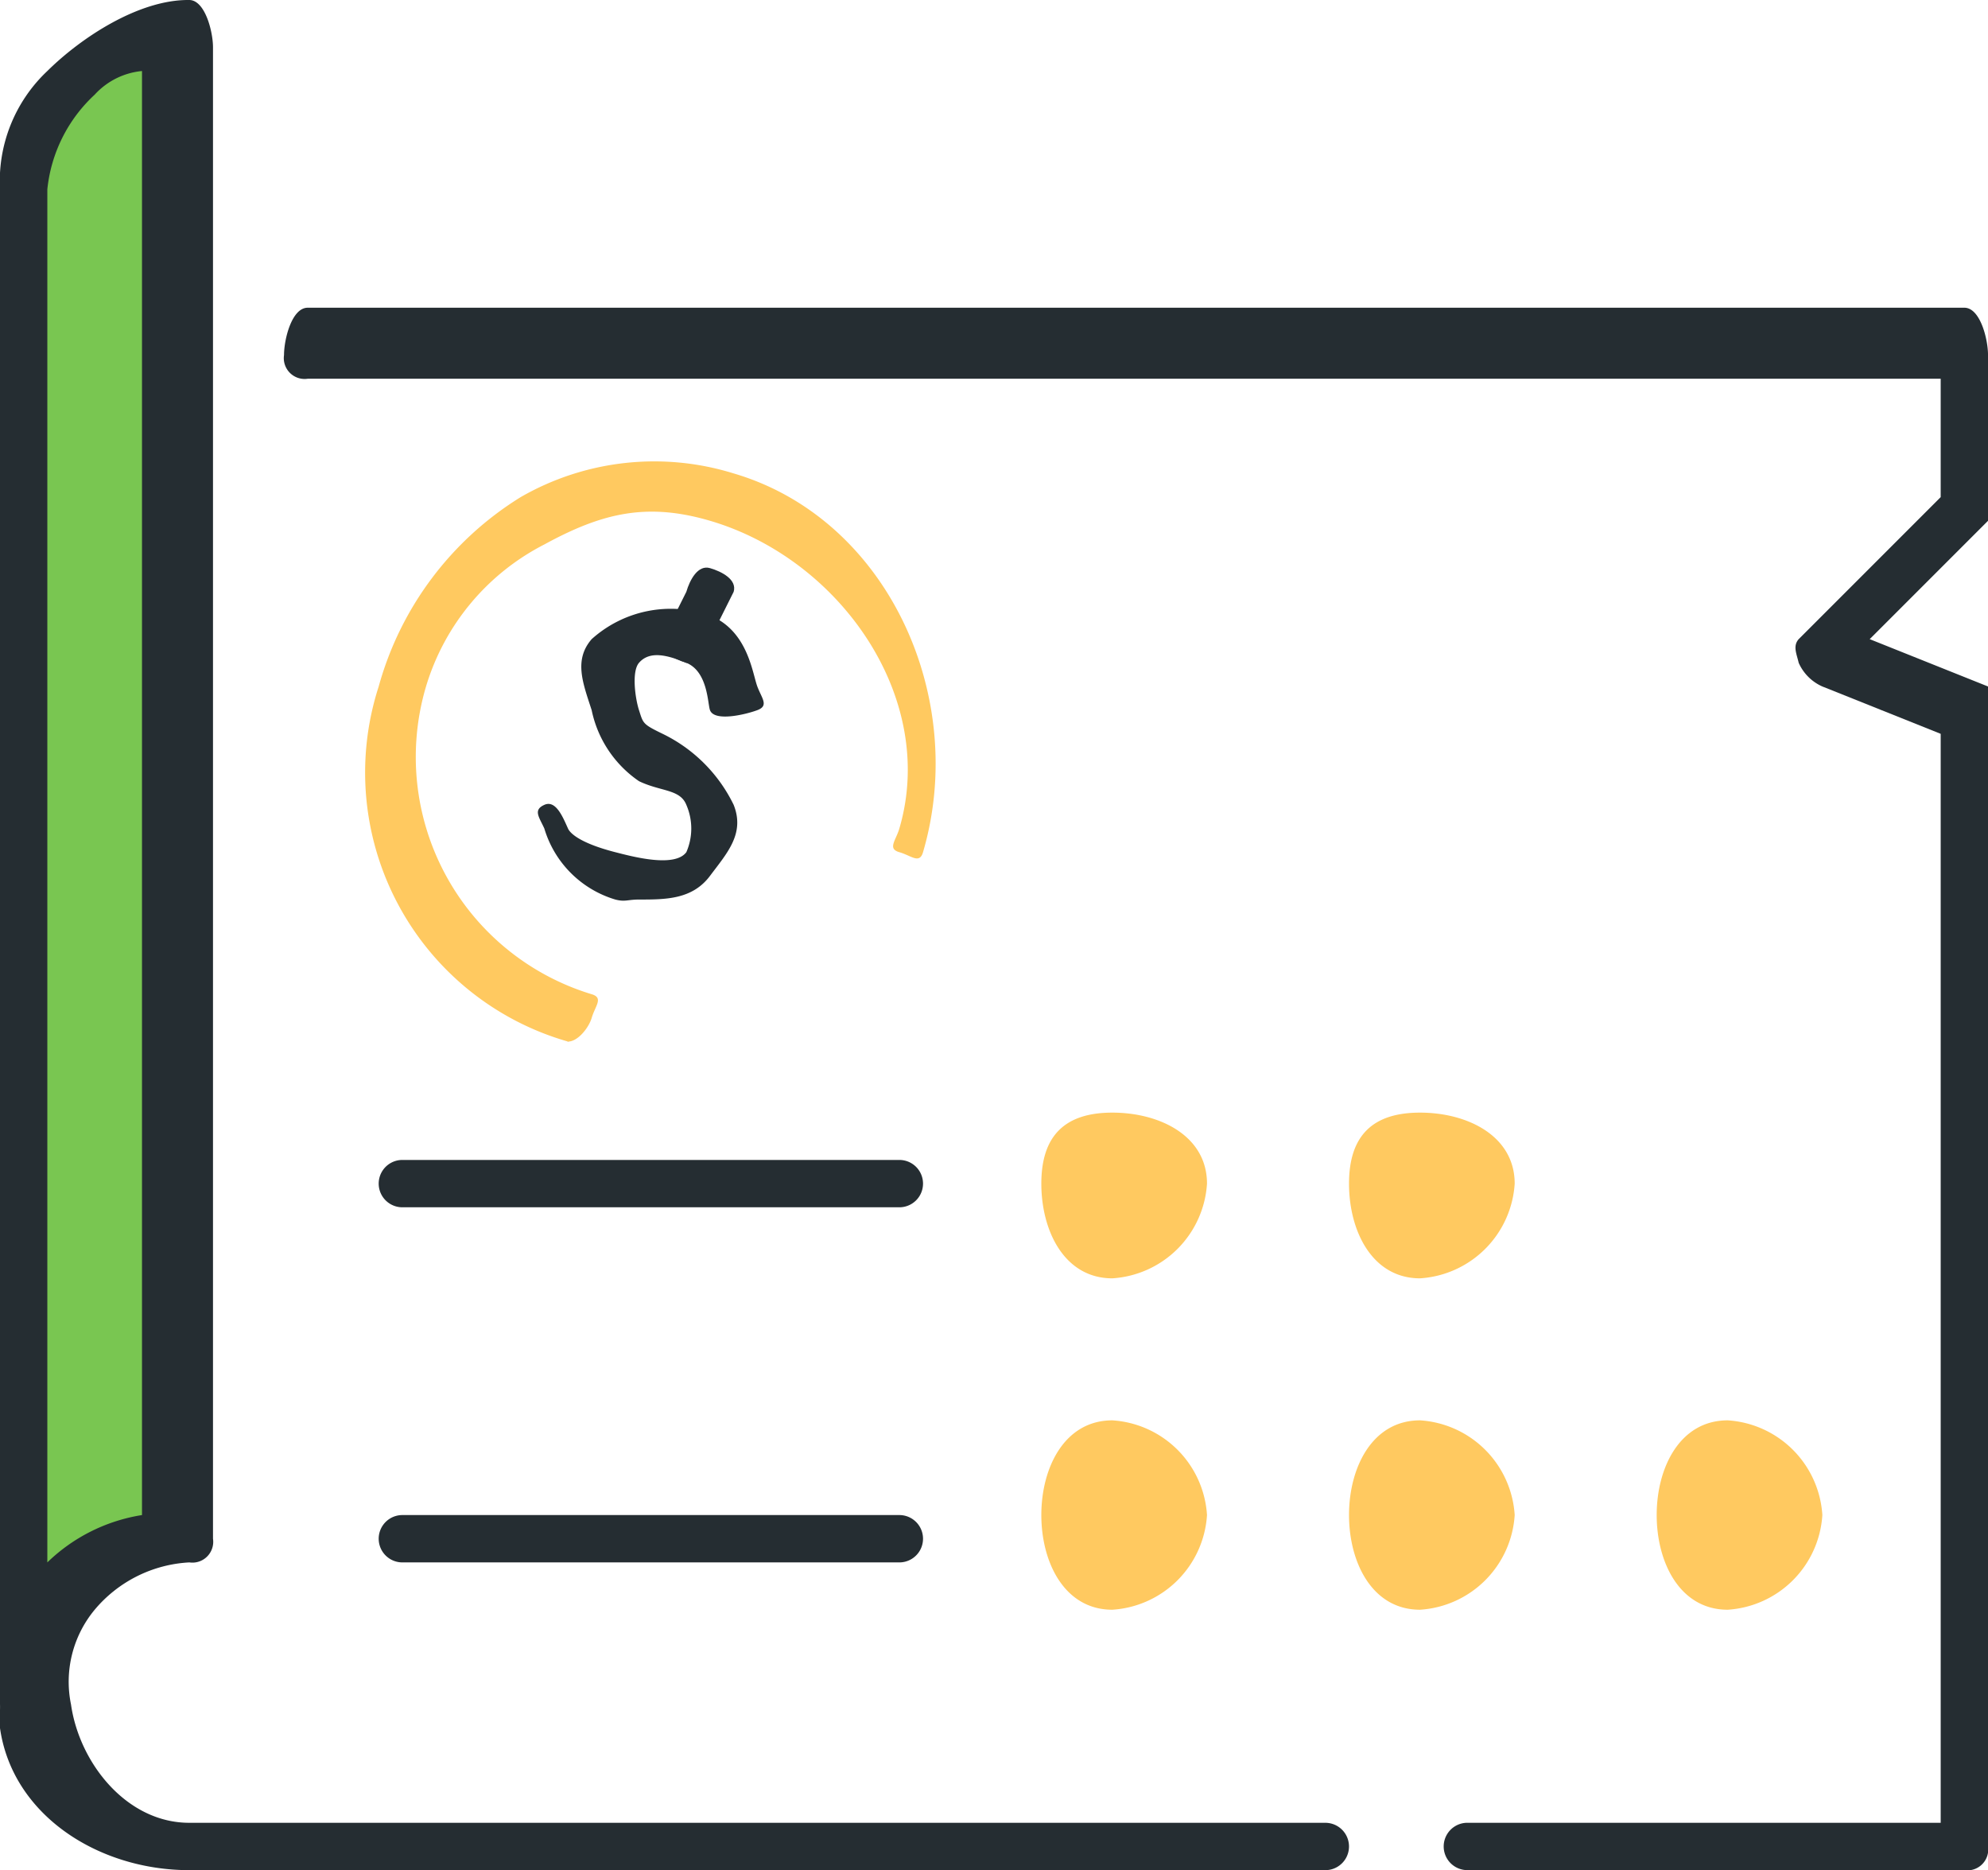
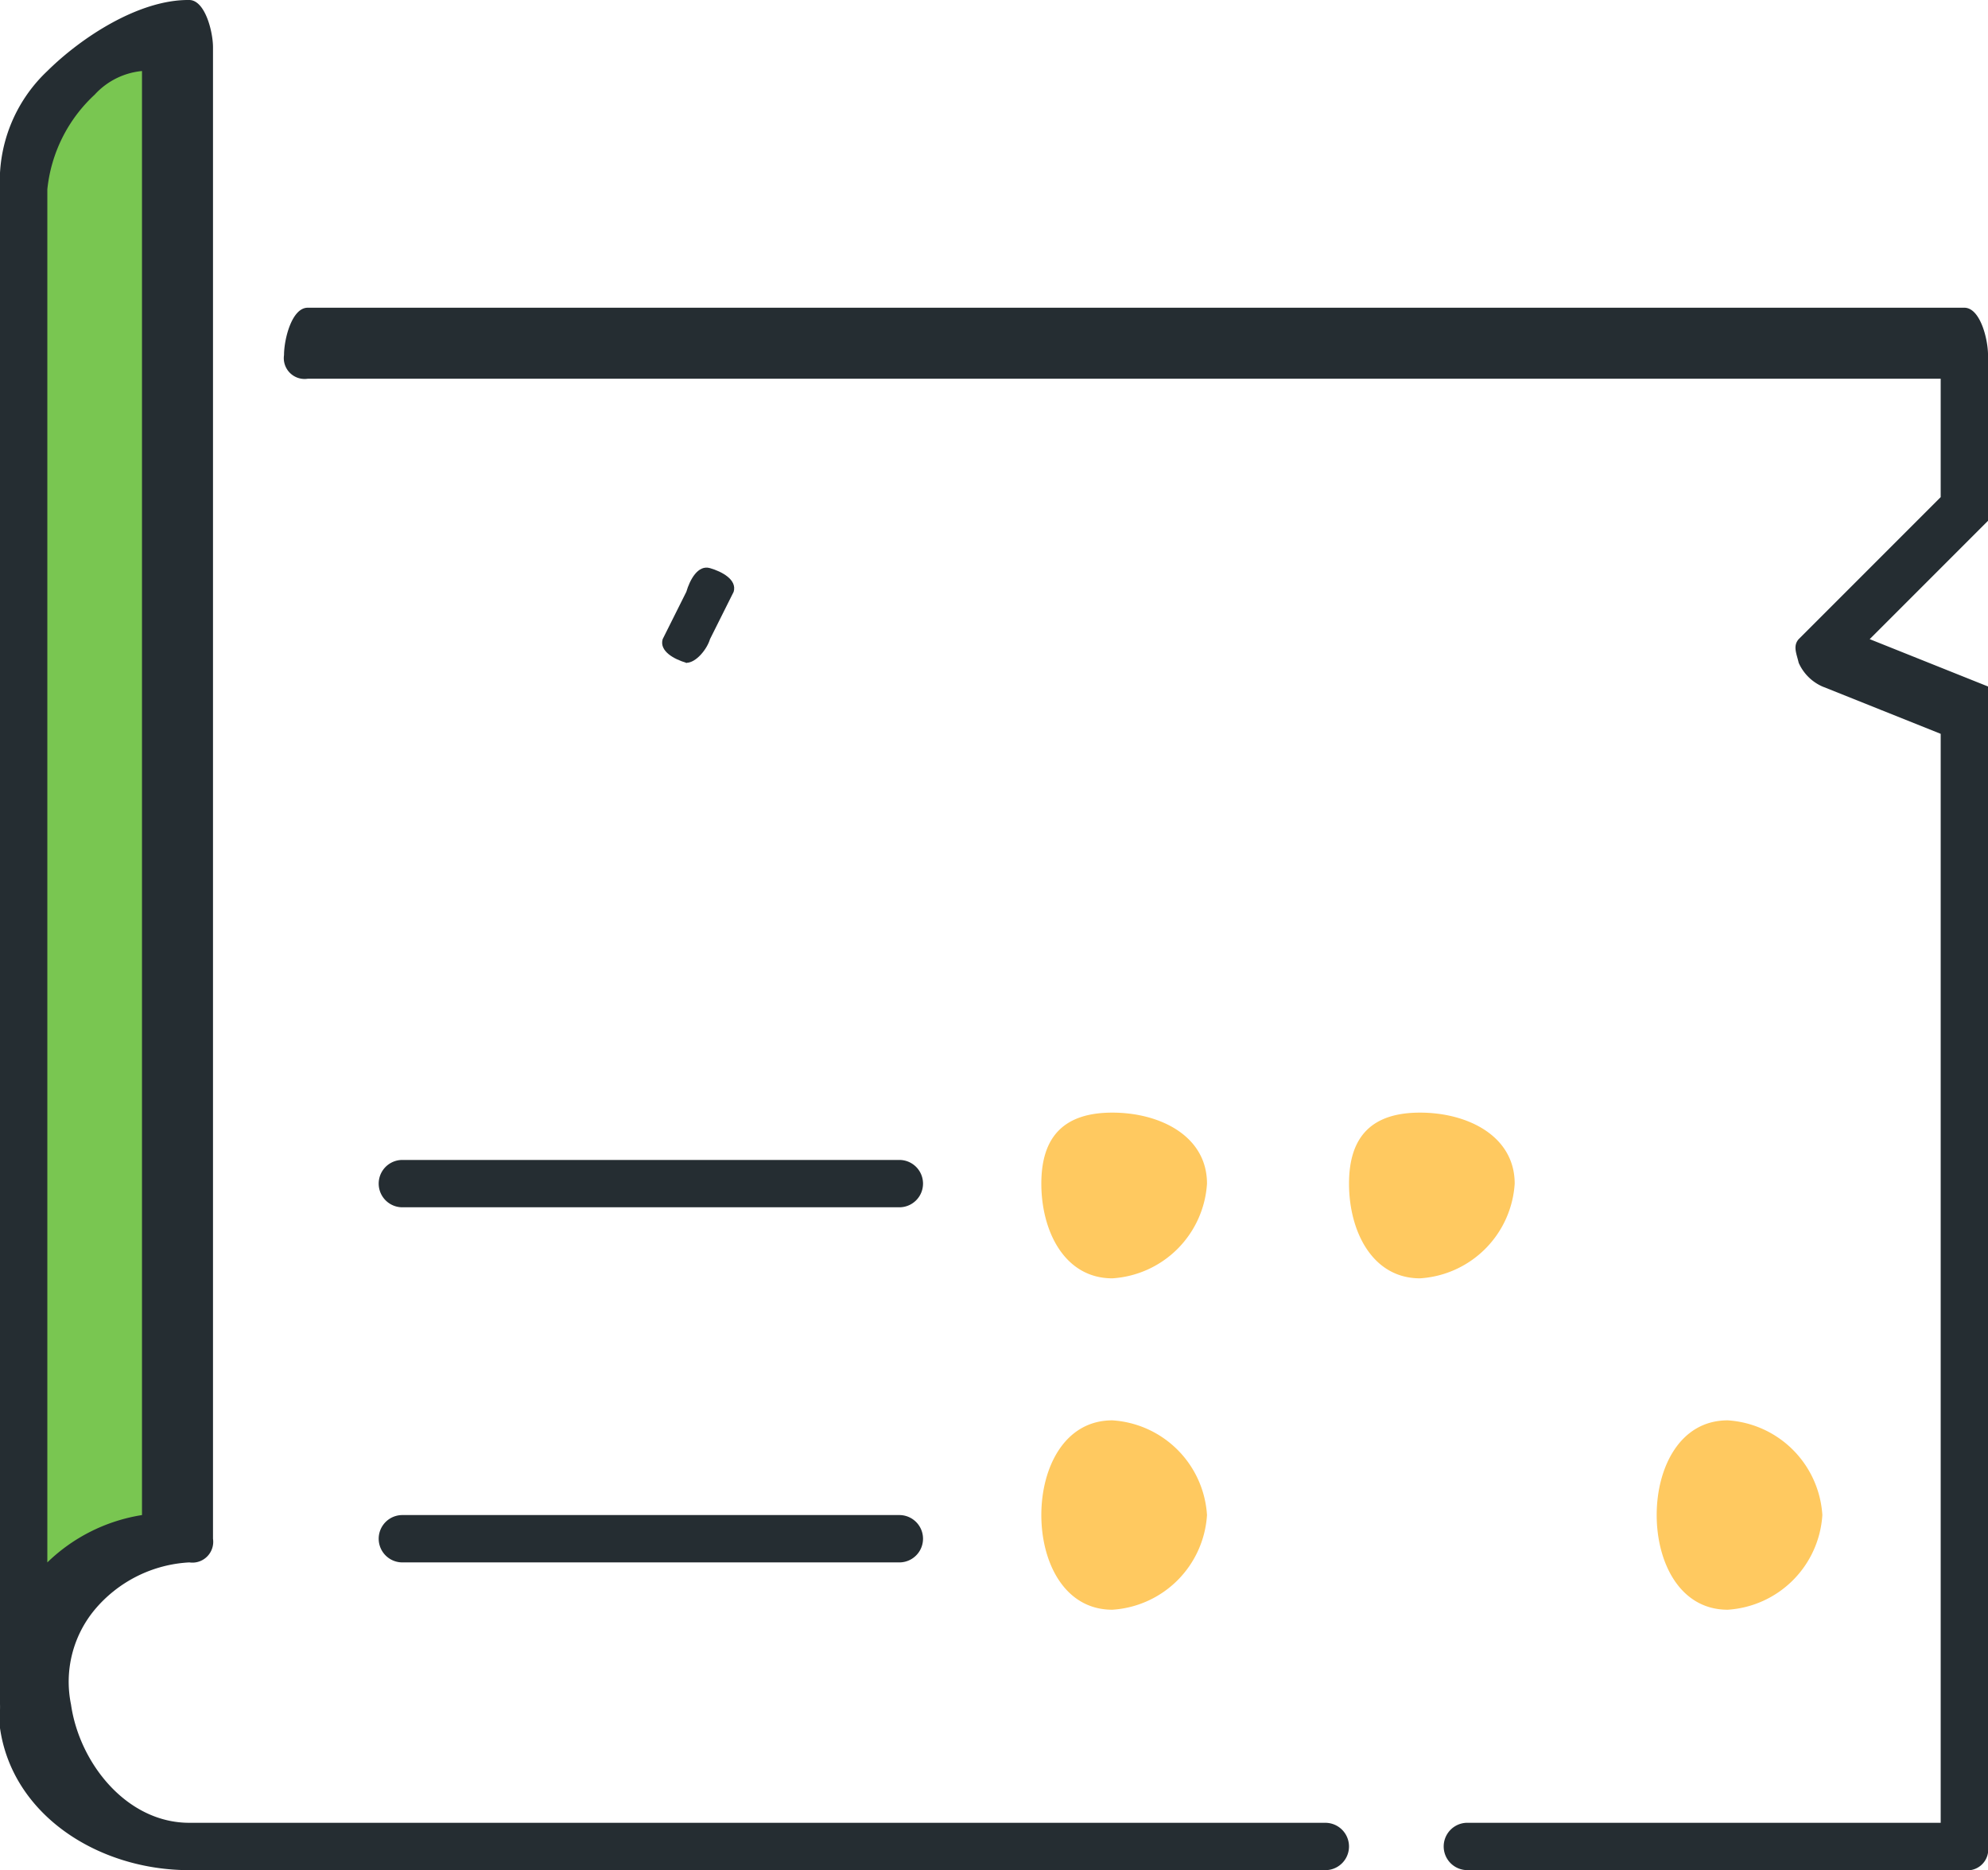
<svg xmlns="http://www.w3.org/2000/svg" width="84" height="79" viewBox="0 0 84 79">
  <defs>
    <clipPath id="clip-path">
      <rect id="사각형_14001" data-name="사각형 14001" width="84" height="79" transform="translate(0 -0.481)" fill="none" />
    </clipPath>
  </defs>
  <g id="그룹_35283" data-name="그룹 35283" transform="translate(0 0.481)">
    <g id="그룹_35282" data-name="그룹 35282" transform="translate(0 0)" clip-path="url(#clip-path)">
      <path id="패스_62276" data-name="패스 62276" d="M8.189,64.835c-2.431-.81-6.19,2.4-7,4v-60c0-2.706,1.466-6.05,4-7h3Z" transform="translate(-0.19 -0.317)" fill="#79c651" />
      <path id="패스_62277" data-name="패스 62277" d="M85.844,81.54h-21a1,1,0,0,1,0-2h20v-46l-5-2a1.963,1.963,0,0,1-1-1c-.086-.379-.256-.707,0-1l6-6v-5h-69a.88.88,0,0,1-1-1c0-.671.329-2,1-2h70c.671,0,1,1.329,1,2v6c0,.294.194.779,0,1l-5,5,5,2c.447.191,0,.514,0,1v48a.88.88,0,0,1-1,1" transform="translate(-2.843 -3.022)" fill="#252d32" />
      <path id="패스_62278" data-name="패스 62278" d="M56,78.519H8c-3.85,0-7.475-2.329-8-6-.033-.233.012-.767,0-1a3.787,3.787,0,0,1,0-1v-63a6.39,6.39,0,0,1,2-5C3.434,1.1,5.877-.507,8-.481c.665.008,1,1.335,1,2v63a.88.88,0,0,1-1,1,5.6,5.6,0,0,0-4,2,4.763,4.763,0,0,0-1,4c.354,2.48,2.352,5,5,5H56a1,1,0,0,1,0,2m-50-76a3.1,3.1,0,0,0-2,1,6.321,6.321,0,0,0-2,4v58a7.4,7.4,0,0,1,4-2Z" transform="translate(0 0)" fill="#252d32" />
      <path id="패스_62279" data-name="패스 62279" d="M61.234,60.311a4.279,4.279,0,0,1-4,4c-2.014,0-3-1.986-3-4s.986-3,3-3,4,.986,4,3" transform="translate(-10.234 -10.792)" fill="#ffc960" />
      <path id="패스_62280" data-name="패스 62280" d="M77.268,60.311a4.279,4.279,0,0,1-4,4c-2.014,0-3-1.986-3-4s.986-3,3-3,4,.986,4,3" transform="translate(-13.267 -10.792)" fill="#ffc960" />
      <path id="패스_62281" data-name="패스 62281" d="M61.234,77.532a4.279,4.279,0,0,1-4,4c-2.014,0-3-1.986-3-4s.986-4,3-4a4.279,4.279,0,0,1,4,4" transform="translate(-10.234 -14.014)" fill="#ffc960" />
-       <path id="패스_62282" data-name="패스 62282" d="M77.268,77.532a4.279,4.279,0,0,1-4,4c-2.014,0-3-1.986-3-4s.986-4,3-4a4.279,4.279,0,0,1,4,4" transform="translate(-13.267 -14.014)" fill="#ffc960" />
      <path id="패스_62283" data-name="패스 62283" d="M93.3,77.532a4.279,4.279,0,0,1-4,4c-2.014,0-3-1.986-3-4s.986-4,3-4a4.279,4.279,0,0,1,4,4" transform="translate(-16.299 -14.014)" fill="#ffc960" />
      <path id="패스_62284" data-name="패스 62284" d="M41.791,61.879h-21a1,1,0,0,1,0-2h21a1,1,0,0,1,0,2" transform="translate(-3.79 -11.361)" fill="#252d32" />
      <path id="패스_62285" data-name="패스 62285" d="M41.791,80.291h-21a1,1,0,0,1,0-2h21a1,1,0,0,1,0,2" transform="translate(-3.79 -14.772)" fill="#252d32" />
-       <path id="패스_62286" data-name="패스 62286" d="M27.549,48.056c-.09,0,.091.025,0,0a11.818,11.818,0,0,1-8-15,13.687,13.687,0,0,1,6-8,11.317,11.317,0,0,1,9-1c6.526,1.918,9.917,9.473,8,16-.15.511-.489.147-1,0s-.149-.491,0-1c1.618-5.509-2.492-11.382-8-13-2.669-.784-4.559-.333-7,1a9.95,9.95,0,0,0-5,6,10.472,10.472,0,0,0,7,13c.51.151.15.489,0,1-.124.418-.584,1-1,1" transform="translate(-3.548 -4.538)" fill="#ffc960" />
      <path id="패스_62287" data-name="패스 62287" d="M35.561,33.066c-.09,0,.091.027,0,0-.511-.15-1.15-.49-1-1l1-2c.15-.51.49-1.148,1-1s1.15.49,1,1l-1,2c-.124.42-.584,1-1,1" transform="translate(-6.561 -5.548)" fill="#252d32" />
-       <path id="패스_62288" data-name="패스 62288" d="M32.254,43.48c-.49,0-.579.108-1,0a4.463,4.463,0,0,1-3-3c-.219-.485-.485-.781,0-1s.782.515,1,1c.113.252.636.651,2,1,.707.18,2.5.669,3,0a2.5,2.5,0,0,0,0-2c-.265-.67-1.083-.557-2-1a4.813,4.813,0,0,1-2-3c-.367-1.137-.767-2.114,0-3a5,5,0,0,1,5-1c1.6.648,1.786,2.426,2,3,.186.5.5.814,0,1s-1.813.5-2,0c-.1-.263-.085-1.628-1-2-.741-.3-1.528-.545-2,0-.32.37-.158,1.513,0,2,.181.561.147.587,1,1a6.477,6.477,0,0,1,3,3c.483,1.217-.277,2.035-1,3-.748,1-1.873,1-3,1" transform="translate(-5.254 -5.962)" fill="#252d32" />
    </g>
  </g>
</svg>